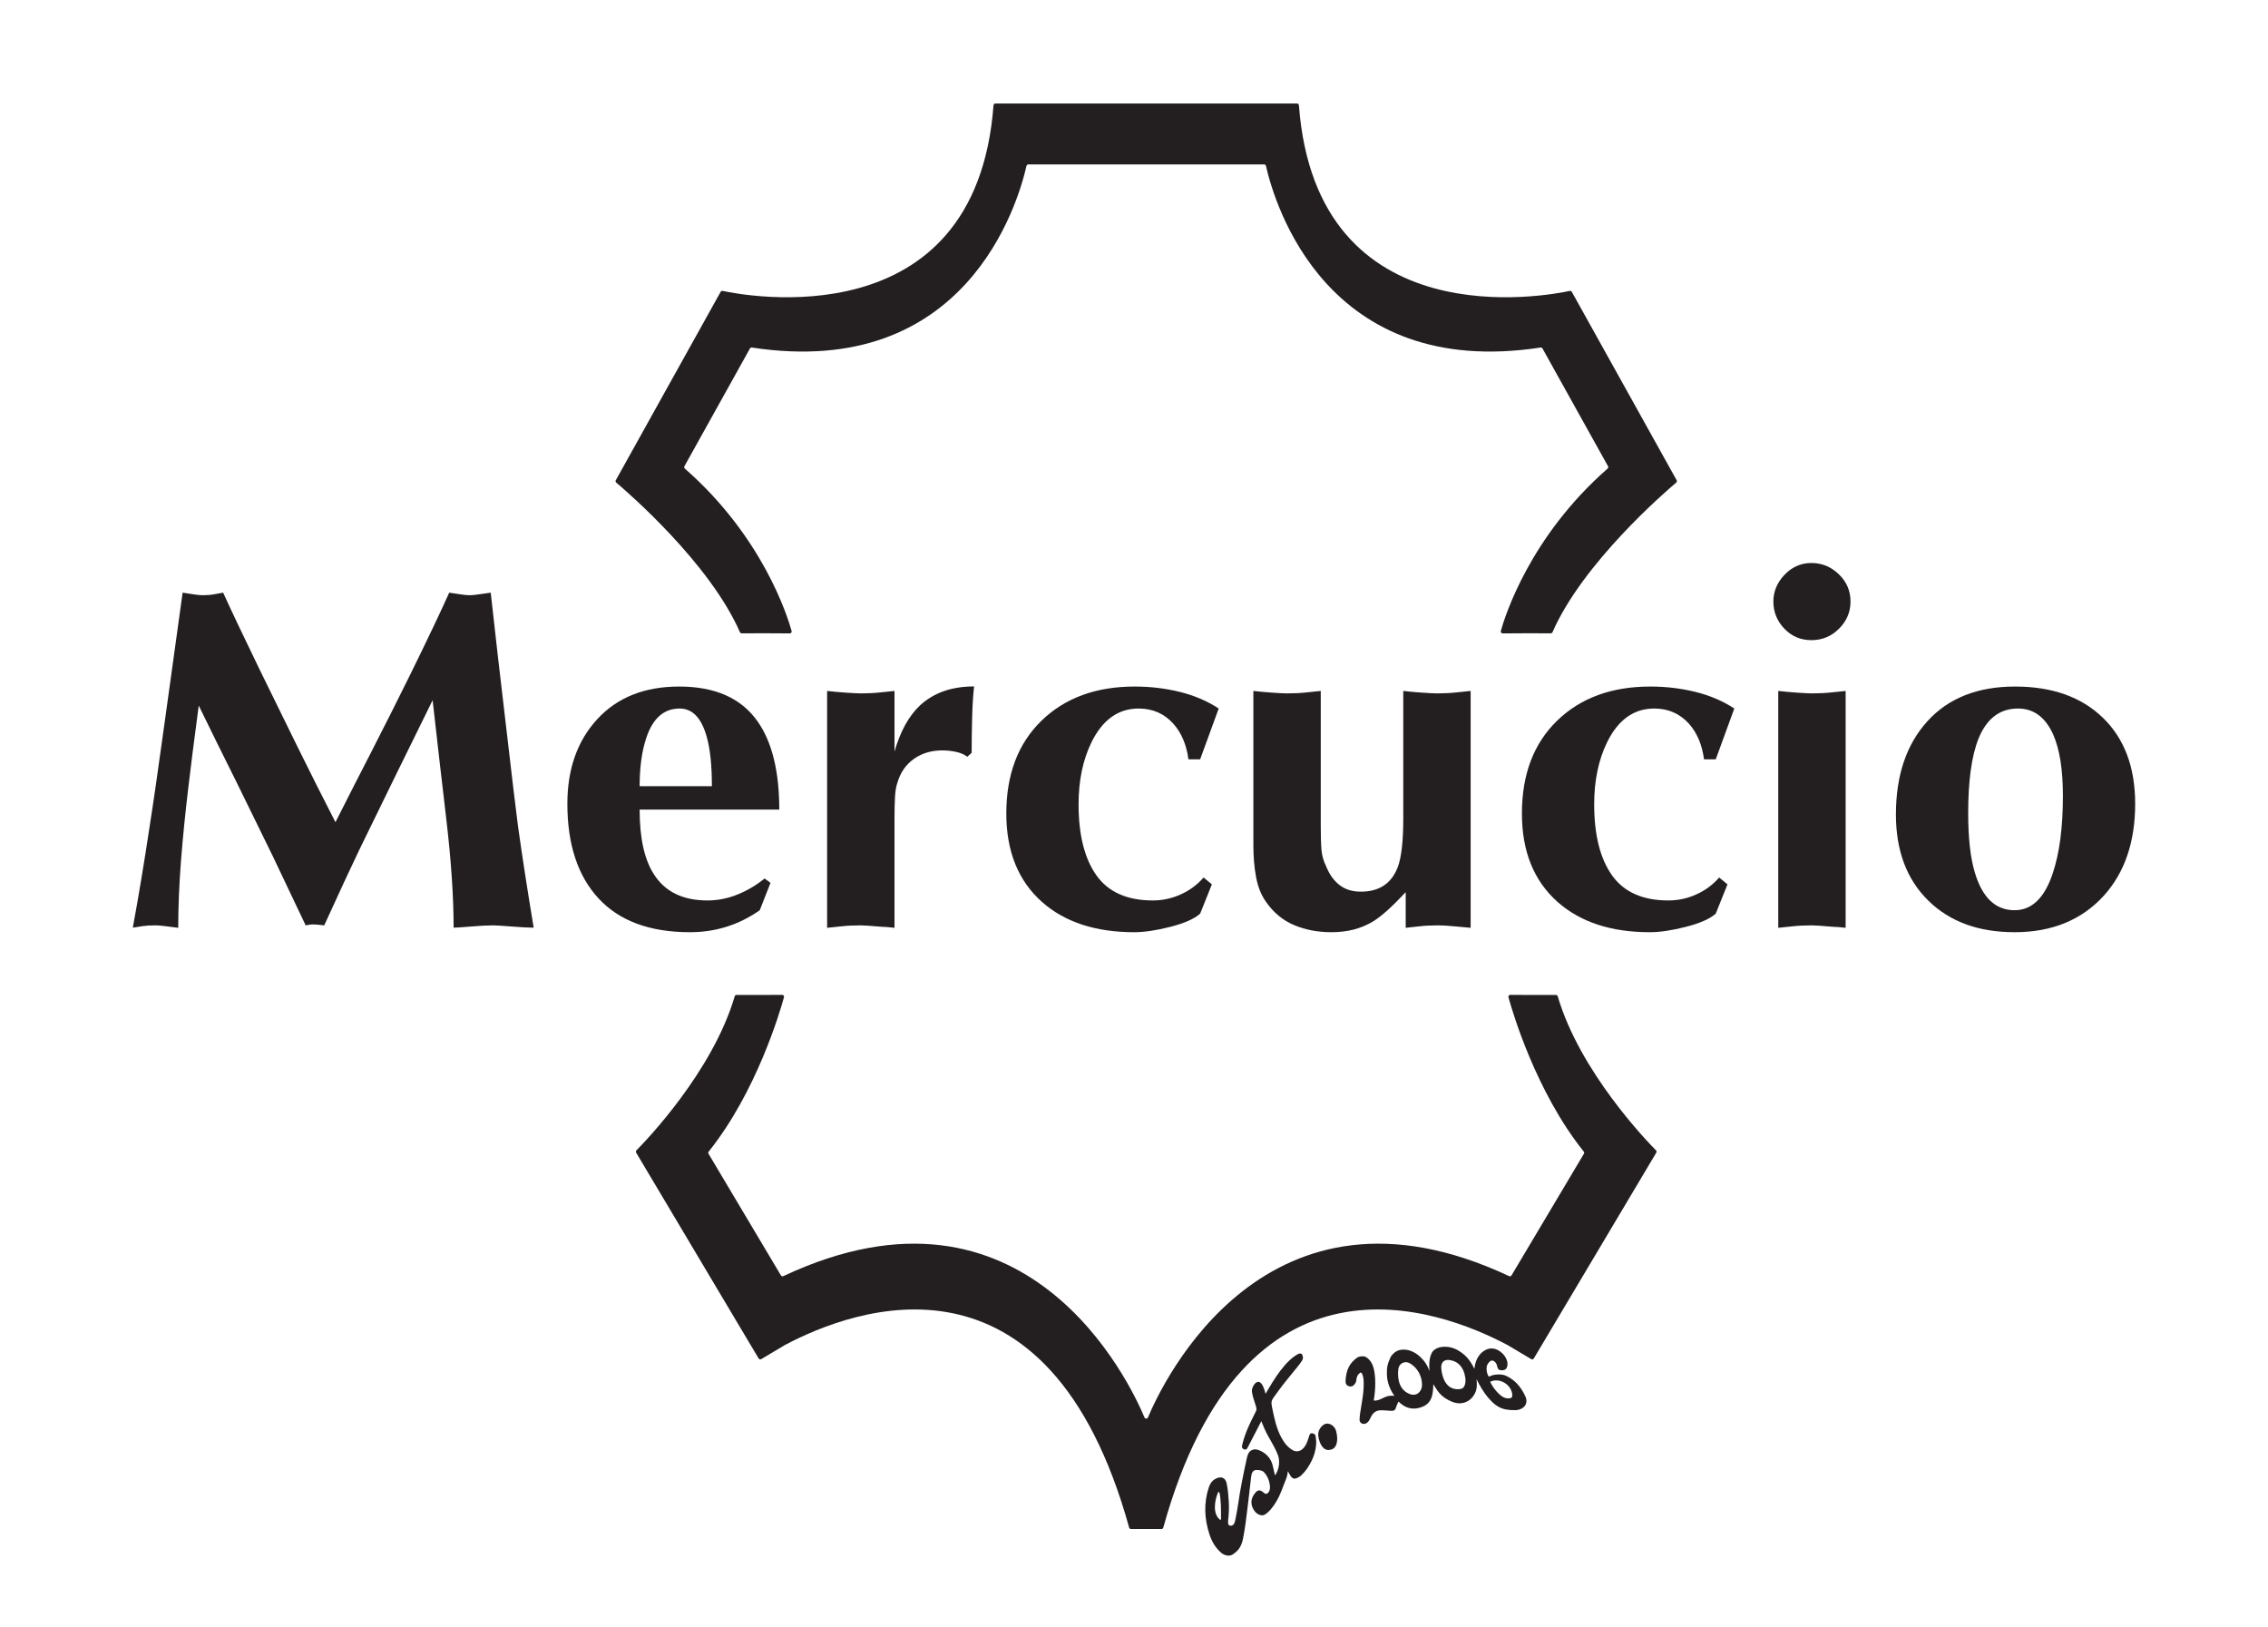
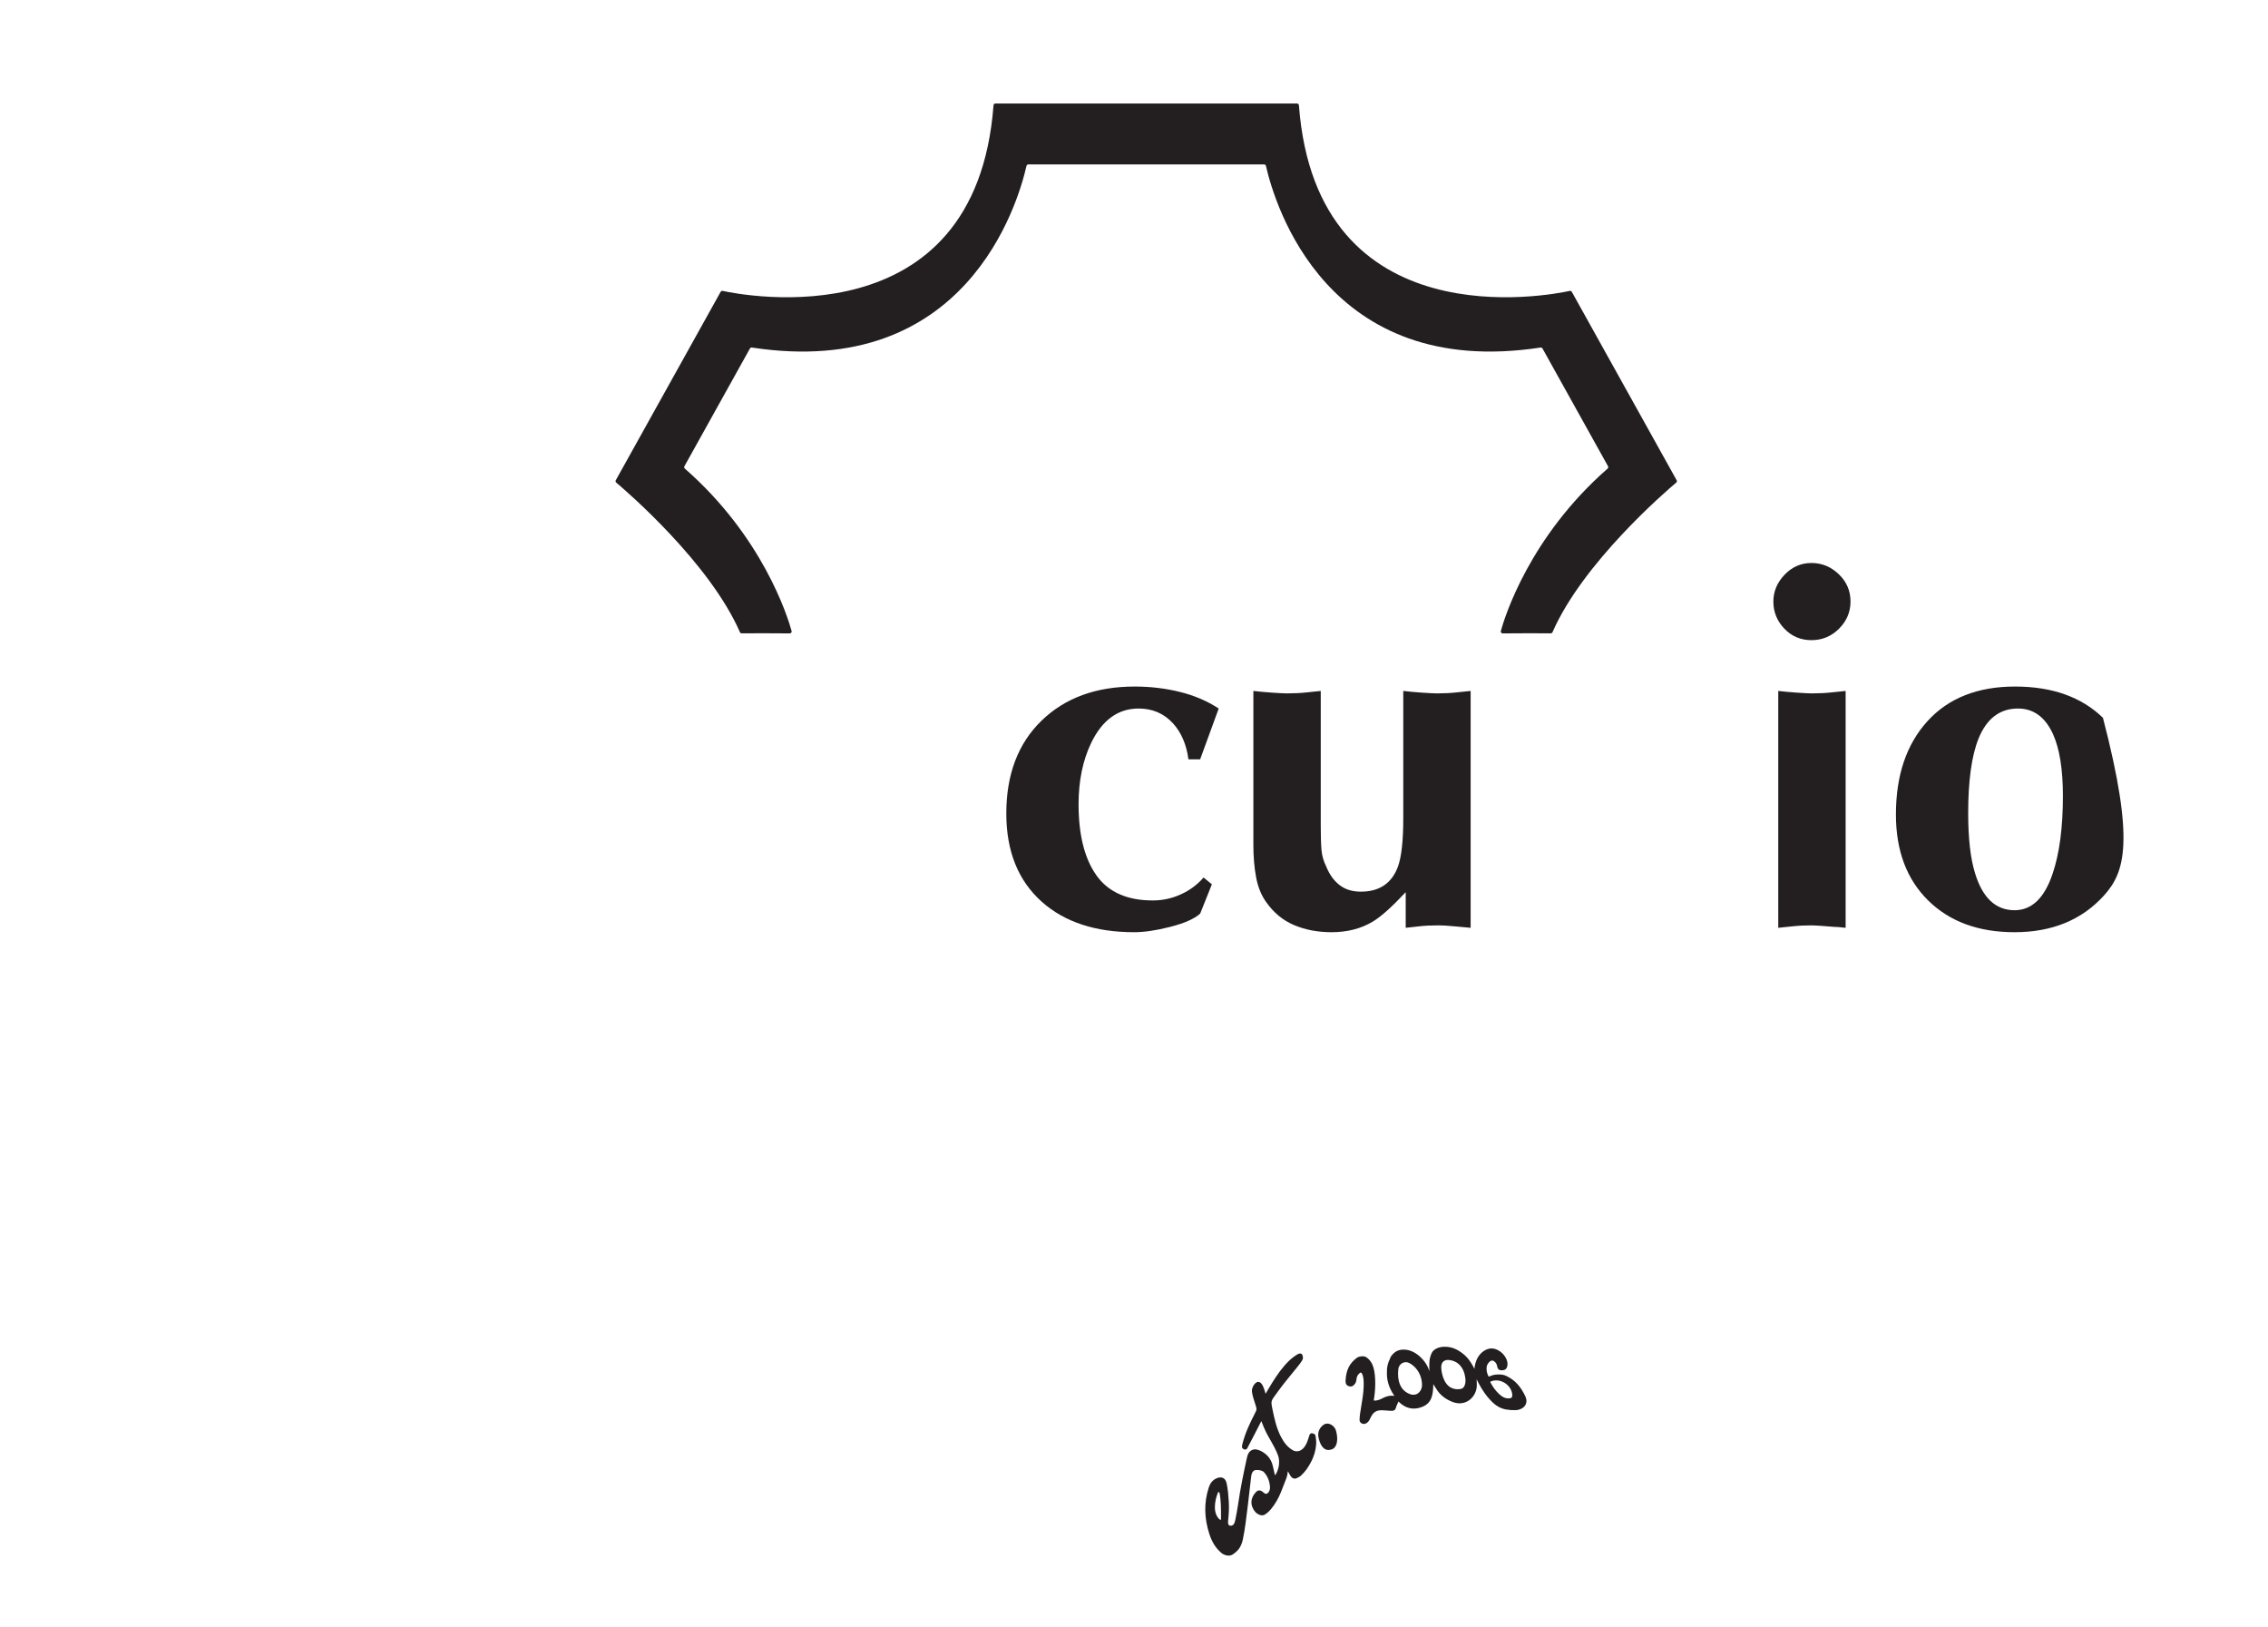
<svg xmlns="http://www.w3.org/2000/svg" xmlns:ns1="http://www.serif.com/" width="2953px" height="2118px" version="1.1" xml:space="preserve" style="fill-rule:evenodd;clip-rule:evenodd;stroke-linejoin:round;stroke-miterlimit:2;">
  <g transform="matrix(4.167,0,0,4.167,0,0)">
    <g id="Layer-1" ns1:id="Layer 1">
      <g transform="matrix(1,0,0,1,231.752,32.352)">
        <path d="M0,165.489C2.1,165.43 12.137,165.492 15.019,165.511C15.414,165.514 15.7,165.14 15.594,164.759C14.316,160.143 6.547,135.309 -17.766,114.033C-17.977,113.847 -18.033,113.539 -17.896,113.293L2.573,76.519C2.697,76.297 2.946,76.177 3.196,76.215C69.979,86.428 86.244,31.511 88.988,19.473C89.05,19.201 89.291,19.009 89.57,19.009L163.225,19.009C163.504,19.009 163.745,19.201 163.808,19.473C166.551,31.511 182.816,86.428 249.599,76.215C249.849,76.177 250.099,76.297 250.222,76.519L270.691,113.293C270.828,113.539 270.773,113.847 270.561,114.033C246.248,135.309 238.479,160.143 237.201,164.759C237.095,165.14 237.381,165.514 237.776,165.511C240.658,165.492 250.696,165.43 252.795,165.489C253.034,165.496 253.25,165.357 253.345,165.138C262.81,143.494 288.581,121.289 291.996,118.407C292.215,118.222 292.271,117.91 292.132,117.66L259.379,58.818C259.251,58.587 258.987,58.468 258.73,58.524C252.446,59.891 179.639,74.112 174.11,0.53C174.086,0.218 173.828,-0.025 173.515,-0.025L79.28,-0.025C78.967,-0.025 78.709,0.218 78.685,0.53C73.156,74.112 0.35,59.891 -5.934,58.524C-6.192,58.468 -6.456,58.587 -6.584,58.818L-39.337,117.66C-39.476,117.91 -39.42,118.222 -39.201,118.407C-35.786,121.289 -10.014,143.494 -0.55,165.138C-0.454,165.357 -0.239,165.496 0,165.489" style="fill:rgb(35,31,32);fill-rule:nonzero;" />
      </g>
      <g transform="matrix(1,0,0,1,486.155,477.622)">
-         <path d="M0,-166.818C-2.149,-166.761 -11.474,-166.822 -14.244,-166.842C-14.638,-166.844 -14.924,-166.471 -14.82,-166.091C-13.545,-161.457 -6.208,-136.498 8.709,-117.879C8.865,-117.685 8.884,-117.416 8.757,-117.202L-13.855,-79.213C-14.012,-78.949 -14.345,-78.848 -14.623,-78.979C-90.611,-114.653 -122.979,-45.54 -127.457,-34.836C-127.661,-34.349 -128.35,-34.349 -128.553,-34.836C-133.032,-45.54 -165.4,-114.653 -241.387,-78.979C-241.666,-78.848 -241.998,-78.949 -242.156,-79.213L-264.768,-117.202C-264.895,-117.416 -264.875,-117.685 -264.72,-117.879C-249.802,-136.498 -242.465,-161.457 -241.191,-166.091C-241.086,-166.471 -241.372,-166.844 -241.767,-166.842C-244.536,-166.822 -253.862,-166.761 -256.01,-166.818C-256.276,-166.825 -256.51,-166.652 -256.585,-166.396C-263.481,-142.859 -284.427,-121.16 -287.29,-118.271C-287.482,-118.078 -287.517,-117.78 -287.378,-117.546L-249.114,-53.261C-248.945,-52.977 -248.578,-52.884 -248.294,-53.053L-240.926,-57.439C-219.231,-68.956 -158.575,-91.443 -133.335,-0.413C-133.264,-0.154 -133.028,0.026 -132.76,0.026L-123.25,0.026C-122.982,0.026 -122.747,-0.154 -122.675,-0.413C-97.435,-91.443 -36.78,-68.956 -15.085,-57.439L-7.716,-53.053C-7.433,-52.884 -7.066,-52.977 -6.897,-53.261L31.367,-117.546C31.507,-117.78 31.472,-118.078 31.28,-118.271C28.416,-121.16 7.471,-142.859 0.575,-166.396C0.5,-166.652 0.266,-166.825 0,-166.818" style="fill:rgb(35,31,32);fill-rule:nonzero;" />
-       </g>
+         </g>
      <g transform="matrix(1,0,0,1,104.816,218.13)">
-         <path d="M0,38.712C4.272,30.271 8.086,22.795 11.442,16.285C15.612,8.149 19.628,0.166 23.495,-7.667C28.987,-18.854 33.004,-27.295 35.547,-32.992C36.97,-32.778 38.217,-32.592 39.285,-32.432C40.353,-32.27 41.242,-32.191 41.955,-32.191C42.665,-32.191 43.733,-32.296 45.159,-32.511C46.582,-32.725 47.7,-32.885 48.515,-32.992C49.938,-20.075 51.414,-7.209 52.939,5.606C55.278,25.744 56.651,37.239 57.058,40.085C58.379,49.544 60.007,60.071 61.94,71.665C60.415,71.665 58.126,71.544 55.075,71.303C52.024,71.06 50.091,70.941 49.278,70.941C47.547,70.941 45.235,71.06 42.336,71.303C39.437,71.544 37.631,71.665 36.92,71.665C36.92,62.009 36.157,50.7 34.632,37.739C33.106,24.779 31.681,12.402 30.36,0.609C26.494,8.443 22.656,16.247 18.842,24.028C15.027,31.808 11.237,39.565 7.476,47.294C4.932,52.583 1.271,60.466 -3.509,70.941C-5.137,70.738 -6.358,70.636 -7.17,70.636C-7.578,70.636 -8.291,70.738 -9.306,70.941C-12.765,63.618 -16.224,56.347 -19.68,49.124C-24.055,40.176 -27.819,32.495 -30.97,26.087C-34.937,18.154 -38.853,10.221 -42.717,2.288C-44.243,13.782 -45.311,22.173 -45.921,27.46C-46.939,35.904 -47.728,43.785 -48.286,51.107C-48.846,58.431 -49.125,65.296 -49.125,71.704C-50.753,71.499 -52.153,71.322 -53.321,71.17C-54.491,71.017 -55.483,70.941 -56.296,70.941C-57.821,70.941 -59.094,71.012 -60.11,71.158C-61.127,71.301 -62.195,71.47 -63.313,71.665C-61.483,61.699 -59.704,50.969 -57.974,39.475C-56.958,33.067 -55.304,21.575 -53.015,4.996C-50.727,-11.581 -48.972,-24.244 -47.752,-32.992C-46.329,-32.778 -45.108,-32.592 -44.09,-32.432C-43.075,-32.27 -42.21,-32.191 -41.497,-32.191C-40.074,-32.191 -38.827,-32.296 -37.759,-32.511C-36.691,-32.725 -35.802,-32.885 -35.089,-32.992C-32.548,-27.398 -28.784,-19.464 -23.8,-9.193C-19.936,-1.259 -16.019,6.726 -12.052,14.76C-8.086,22.795 -4.069,30.779 0,38.712" style="fill:rgb(35,31,32);fill-rule:nonzero;" />
-       </g>
+         </g>
      <g transform="matrix(1,0,0,1,199.861,260.084)">
-         <path d="M0,-14.493L22.579,-14.493C22.579,-20.798 22.069,-25.833 21.054,-29.597C19.426,-35.699 16.577,-38.75 12.51,-38.75C7.628,-38.75 4.169,-35.749 2.136,-29.749C0.71,-25.578 0,-20.493 0,-14.493M43.633,-7.17L0,-7.17C0,1.679 1.473,8.391 4.424,12.968C7.881,18.46 13.476,21.207 21.206,21.207C24.358,21.207 27.461,20.596 30.513,19.376C33.564,18.155 36.41,16.477 39.056,14.341L40.887,15.714L37.53,24.258C31.02,28.835 23.747,31.123 15.714,31.123C3.204,31.123 -6.308,27.614 -12.815,20.596C-19.325,13.579 -22.579,3.714 -22.579,-9.001C-22.579,-19.883 -19.452,-28.705 -13.197,-35.47C-6.942,-42.233 1.576,-45.616 12.358,-45.616C23.647,-45.616 31.833,-41.954 36.92,-34.631C41.395,-28.224 43.633,-19.07 43.633,-7.17" style="fill:rgb(35,31,32);fill-rule:nonzero;" />
-       </g>
+         </g>
      <g transform="matrix(1,0,0,1,258.445,214.43)">
-         <path d="M0,75.404L0,1.411C1.728,1.616 3.685,1.792 5.874,1.945C8.06,2.098 9.611,2.174 10.527,2.174C12.763,2.174 14.799,2.074 16.629,1.869C18.46,1.666 19.933,1.514 21.054,1.411L21.054,20.329C22.884,14.012 25.528,9.223 28.987,5.962C33.259,1.988 38.903,0 45.921,0C45.616,2.646 45.411,5.926 45.311,9.84C45.208,13.757 45.158,17.392 45.158,20.748L43.785,21.969C42.87,21.259 41.7,20.748 40.276,20.443C38.851,20.138 37.428,19.986 36.005,19.986C32.546,19.986 29.571,20.877 27.08,22.658C24.586,24.441 22.884,26.908 21.969,30.062C21.561,31.182 21.306,32.682 21.206,34.565C21.104,36.448 21.054,38.663 21.054,41.206L21.054,75.404C19.323,75.199 18.052,75.099 17.24,75.099C13.678,74.794 11.442,74.641 10.527,74.641C8.288,74.641 6.255,74.741 4.424,74.946C2.594,75.149 1.118,75.301 0,75.404" style="fill:rgb(35,31,32);fill-rule:nonzero;" />
-       </g>
+         </g>
      <g transform="matrix(1,0,0,1,380.799,284.342)">
        <path d="M0,-63.009L-5.798,-47.143L-9.459,-47.143C-10.069,-51.719 -11.647,-55.431 -14.188,-58.28C-17.037,-61.431 -20.648,-63.009 -25.02,-63.009C-31.428,-63.009 -36.362,-59.448 -39.819,-52.33C-42.465,-46.837 -43.786,-40.43 -43.786,-33.107C-43.786,-23.545 -41.931,-16.146 -38.217,-10.909C-34.505,-5.669 -28.632,-3.052 -20.596,-3.052C-17.545,-3.052 -14.622,-3.686 -11.824,-4.959C-9.027,-6.23 -6.663,-7.984 -4.73,-10.222L-2.136,-8.086L-5.798,1.067C-7.628,2.695 -10.732,4.068 -15.104,5.186C-19.478,6.304 -23.242,6.865 -26.393,6.865C-38.498,6.865 -48.11,3.713 -55.228,-2.594C-62.653,-9.204 -66.365,-18.408 -66.365,-30.208C-66.365,-42.413 -62.703,-52.075 -55.38,-59.195C-48.057,-66.313 -38.346,-69.874 -26.241,-69.874C-21.359,-69.874 -16.656,-69.314 -12.129,-68.196C-7.604,-67.076 -3.562,-65.348 0,-63.009" style="fill:rgb(35,31,32);fill-rule:nonzero;" />
      </g>
      <g transform="matrix(1,0,0,1,459.521,291.207)">
        <path d="M0,-75.366L0,-1.373C-2.238,-1.578 -4.195,-1.755 -5.873,-1.907C-7.552,-2.06 -8.951,-2.136 -10.069,-2.136C-12.41,-2.136 -14.417,-2.036 -16.095,-1.831C-17.773,-1.628 -19.173,-1.476 -20.291,-1.373L-20.291,-12.51C-24.563,-7.933 -27.971,-4.882 -30.512,-3.357C-34.174,-1.121 -38.498,0 -43.48,0C-47.752,0 -51.642,-0.739 -55.151,-2.212C-58.66,-3.686 -61.585,-6.103 -63.923,-9.459C-65.449,-11.595 -66.493,-14.189 -67.051,-17.24C-67.611,-20.291 -67.89,-23.595 -67.89,-27.156L-67.89,-75.366C-66.162,-75.161 -64.205,-74.985 -62.016,-74.832C-59.831,-74.679 -58.279,-74.603 -57.363,-74.603C-55.127,-74.603 -53.091,-74.703 -51.261,-74.908C-49.43,-75.111 -47.957,-75.263 -46.837,-75.366L-46.837,-33.259C-46.837,-30.003 -46.76,-27.485 -46.608,-25.707C-46.455,-23.926 -45.974,-22.222 -45.158,-20.596C-44.143,-18.053 -42.744,-16.096 -40.963,-14.723C-39.185,-13.349 -36.972,-12.663 -34.327,-12.663C-28.529,-12.663 -24.665,-15.257 -22.732,-20.443C-21.614,-23.495 -21.053,-28.529 -21.053,-35.547L-21.053,-75.366C-19.325,-75.161 -17.368,-74.985 -15.18,-74.832C-12.994,-74.679 -11.442,-74.603 -10.527,-74.603C-8.291,-74.603 -6.255,-74.703 -4.424,-74.908C-2.593,-75.111 -1.12,-75.263 0,-75.366" style="fill:rgb(35,31,32);fill-rule:nonzero;" />
      </g>
      <g transform="matrix(1,0,0,1,541.905,284.342)">
-         <path d="M0,-63.009L-5.798,-47.143L-9.459,-47.143C-10.069,-51.719 -11.647,-55.431 -14.188,-58.28C-17.037,-61.431 -20.648,-63.009 -25.02,-63.009C-31.428,-63.009 -36.362,-59.448 -39.819,-52.33C-42.465,-46.837 -43.785,-40.43 -43.785,-33.107C-43.785,-23.545 -41.931,-16.146 -38.217,-10.909C-34.505,-5.669 -28.632,-3.052 -20.596,-3.052C-17.545,-3.052 -14.622,-3.686 -11.824,-4.959C-9.027,-6.23 -6.663,-7.984 -4.73,-10.222L-2.136,-8.086L-5.798,1.067C-7.628,2.695 -10.732,4.068 -15.104,5.186C-19.478,6.304 -23.242,6.865 -26.393,6.865C-38.498,6.865 -48.11,3.713 -55.228,-2.594C-62.653,-9.204 -66.365,-18.408 -66.365,-30.208C-66.365,-42.413 -62.703,-52.075 -55.38,-59.195C-48.057,-66.313 -38.346,-69.874 -26.241,-69.874C-21.359,-69.874 -16.656,-69.314 -12.129,-68.196C-7.604,-67.076 -3.562,-65.348 0,-63.009" style="fill:rgb(35,31,32);fill-rule:nonzero;" />
-       </g>
+         </g>
      <g transform="matrix(1,0,0,1,555.636,175.87)">
        <path d="M0,113.964L0,39.971C1.728,40.176 3.685,40.352 5.874,40.505C8.059,40.658 9.611,40.734 10.527,40.734C12.763,40.734 14.799,40.634 16.629,40.429C18.46,40.226 19.933,40.074 21.054,39.971L21.054,113.964C19.323,113.759 18.052,113.659 17.239,113.659C13.678,113.354 11.442,113.201 10.527,113.201C8.288,113.201 6.255,113.301 4.424,113.506C2.594,113.709 1.118,113.861 0,113.964M-1.526,12.052C-1.526,8.901 -0.358,6.102 1.983,3.661C4.322,1.22 7.118,0 10.374,0C13.628,0 16.477,1.17 18.918,3.509C21.359,5.85 22.579,8.696 22.579,12.052C22.579,15.308 21.382,18.131 18.994,20.519C16.603,22.91 13.731,24.105 10.374,24.105C7.018,24.105 4.195,22.91 1.907,20.519C-0.381,18.131 -1.526,15.308 -1.526,12.052" style="fill:rgb(35,31,32);fill-rule:nonzero;" />
      </g>
      <g transform="matrix(1,0,0,1,630.544,284.342)">
-         <path d="M0,-63.009C-5.697,-63.009 -9.816,-59.855 -12.358,-53.55C-14.494,-48.158 -15.562,-40.43 -15.562,-30.361C-15.562,-22.427 -14.851,-16.172 -13.426,-11.595C-11.087,-3.865 -6.968,-0.001 -1.068,-0.001C4.322,-0.001 8.288,-3.815 10.832,-11.443C12.968,-17.748 14.036,-25.834 14.036,-35.7C14.036,-43.939 13.018,-50.346 10.984,-54.923C8.543,-60.313 4.882,-63.009 0,-63.009M-1.068,6.865C-12.358,6.865 -21.359,3.561 -28.072,-3.052C-34.784,-9.662 -38.141,-18.613 -38.141,-29.903C-38.141,-42.108 -34.861,-51.819 -28.301,-59.042C-21.74,-66.263 -12.613,-69.874 -0.915,-69.874C10.679,-69.874 19.833,-66.618 26.546,-60.11C33.258,-53.6 36.615,-44.649 36.615,-33.259C36.615,-21.359 33.359,-11.798 26.851,-4.578C19.933,3.051 10.627,6.865 -1.068,6.865" style="fill:rgb(35,31,32);fill-rule:nonzero;" />
+         <path d="M0,-63.009C-5.697,-63.009 -9.816,-59.855 -12.358,-53.55C-14.494,-48.158 -15.562,-40.43 -15.562,-30.361C-15.562,-22.427 -14.851,-16.172 -13.426,-11.595C-11.087,-3.865 -6.968,-0.001 -1.068,-0.001C4.322,-0.001 8.288,-3.815 10.832,-11.443C12.968,-17.748 14.036,-25.834 14.036,-35.7C14.036,-43.939 13.018,-50.346 10.984,-54.923C8.543,-60.313 4.882,-63.009 0,-63.009M-1.068,6.865C-12.358,6.865 -21.359,3.561 -28.072,-3.052C-34.784,-9.662 -38.141,-18.613 -38.141,-29.903C-38.141,-42.108 -34.861,-51.819 -28.301,-59.042C-21.74,-66.263 -12.613,-69.874 -0.915,-69.874C10.679,-69.874 19.833,-66.618 26.546,-60.11C36.615,-21.359 33.359,-11.798 26.851,-4.578C19.933,3.051 10.627,6.865 -1.068,6.865" style="fill:rgb(35,31,32);fill-rule:nonzero;" />
      </g>
      <g transform="matrix(1,0,0,1,381.061,442.688)">
        <path d="M0,23.671C-0.024,23.432 -0.429,23.273 -0.521,23.622C-1.577,26.236 -2.175,30.215 0.145,32.058C0.212,32.11 0.455,32.114 0.455,31.83C0.454,28.811 0.487,26.121 0,23.671M3.143,33.877C4.384,34.174 4.747,33.056 4.945,32.017C5.285,30.228 5.491,29.363 5.748,27.567C6.509,22.239 7.532,17.374 8.538,12.772C8.815,11.502 9.297,10.326 10.826,10.089C12.058,9.898 14.847,11.235 15.975,13.46C16.49,14.474 16.55,14.879 16.804,15.944C16.882,16.274 17.195,17.593 17.252,17.93C17.268,18.03 17.366,18.22 17.548,17.921C17.873,17.399 18.152,16.741 18.339,16.046C18.542,15.291 18.631,14.732 18.613,14.04C18.584,12.98 18.494,12.588 18.214,11.803C18.052,11.349 17.569,10.207 17.138,9.438C15.778,6.833 14.857,5.612 13.876,3.266C13.567,2.527 13.271,1.783 13.053,1.247C11.706,3.863 10.34,6.558 8.924,9.226C8.679,9.686 8.479,10.408 7.61,10.035C6.776,9.676 7.024,9.108 7.128,8.459C8.103,4.689 9.417,2.067 10.952,-0.981C11.71,-2.484 11.7,-2.324 11.16,-4.071C10.757,-5.376 10.253,-6.688 10.113,-8.032C10.037,-8.767 10.43,-9.716 10.924,-10.307C11.83,-11.388 12.73,-11.196 13.419,-9.966C13.815,-9.26 14.096,-8.326 14.388,-7.298C17.138,-12.03 20.449,-17.497 24.578,-19.731C24.949,-19.932 25.605,-19.955 25.819,-19.521C26.122,-18.908 26.181,-18.298 25.803,-17.686C25.087,-16.525 23.532,-14.72 22.68,-13.66C20.981,-11.546 20.063,-10.508 18.288,-8.056C16.039,-4.882 15.914,-5.431 16.587,-2.201C17.191,0.698 17.826,3.597 19.254,6.27C20.16,7.967 21.275,9.466 23.02,10.415C23.639,10.751 24.332,10.748 24.995,10.537C26.481,9.98 27.312,8.239 27.875,6.323C27.928,6.145 27.991,5.936 28.029,5.8C28.179,5.275 28.509,4.783 29.42,5.186C29.542,5.241 29.912,5.388 30.006,5.904C30.344,7.764 30.253,9.293 29.673,11.364C29.474,12.076 28.969,13.353 28.426,14.31C27.675,15.632 27.033,16.815 25.289,18.43C23.953,19.274 23.087,19.689 22.177,18.361C21.972,18.061 21.693,17.483 21.354,16.895C21.263,17.733 21.112,18.401 20.925,18.97C20.211,20.805 20.128,21.09 19.193,23.419C18.439,25.299 17.389,27.161 16.094,28.713C15.59,29.317 14.802,30.087 14.065,30.5C13.145,31.016 11.631,30.359 10.896,29.282C9.746,27.675 9.36,25.559 11.449,23.322C12.111,22.807 12.229,22.86 12.861,22.972C13.352,23.176 13.667,23.518 13.912,23.69C14.732,24.556 15.821,23.28 15.767,21.945C15.693,20.154 15.068,18.468 13.862,17.181C13.366,16.652 12.26,16.476 11.448,16.514C10.418,16.561 10.012,17.517 9.897,18.438C9.498,21.642 9.19,24.857 8.78,28.059C8.356,31.368 8.004,34.698 7.336,37.96C6.871,40.23 6.046,41.654 4.11,42.91C3.006,43.626 1.469,43.148 0.633,42.477C-1.099,41.018 -2.321,39.165 -3.169,36.566C-4.758,31.692 -4.966,26.81 -3.339,21.901C-2.948,20.721 -2.266,19.786 -1.144,19.216C0.458,18.402 1.823,18.877 2.206,20.638C2.614,22.512 2.766,24.454 2.884,26.375C2.995,28.191 2.927,29.804 2.751,31.609C2.688,32.263 2.441,33.684 3.143,33.877" style="fill:rgb(35,31,32);fill-rule:nonzero;" />
      </g>
      <g transform="matrix(1,0,0,1,465.606,433.888)">
        <path d="M0,-2.228C0.824,-0.579 1.777,0.608 2.775,1.563C3.844,2.575 4.985,3.155 6.31,2.889C6.902,2.77 6.979,2.208 6.904,1.607C6.521,-1.471 2.795,-3.655 0,-2.228M-21.28,-1.197C-21.232,-3.835 -22.624,-6.745 -25.288,-8.109C-26.752,-8.86 -28.493,-7.878 -28.684,-6.216C-29.048,-3.04 -28.373,0.694 -24.57,1.76C-22.193,2.172 -21.257,0.032 -21.28,-1.197M-15.28,-6.809C-15.249,-5.825 -15.066,-4.835 -14.768,-3.854C-13.586,-0.198 -11.214,0.253 -9.475,0.052C-8.505,-0.061 -8.142,-0.602 -7.936,-1.154C-7.671,-1.841 -7.645,-2.686 -7.745,-3.435C-8.201,-6.877 -10.21,-8.795 -12.812,-9.041C-13.517,-9.107 -14.229,-9.019 -14.752,-8.428C-15.081,-8.057 -15.253,-7.545 -15.28,-6.809M-17.757,-1.498C-17.811,1.624 -18.118,4.339 -21.146,5.571C-23.923,6.7 -26.459,6.145 -28.635,3.924C-28.949,4.67 -29.255,5.22 -29.412,5.81C-29.658,6.735 -30.255,6.907 -31.094,6.832C-31.834,6.765 -32.446,6.742 -33.255,6.678C-35.786,6.478 -36.628,7.422 -37.453,9.184C-37.656,9.617 -37.903,10.092 -38.238,10.377C-38.699,10.77 -39.108,11.064 -39.868,10.871C-40.356,10.752 -40.807,10.326 -40.796,9.597C-40.776,8.271 -40.51,6.947 -40.302,5.629C-40.014,3.795 -39.563,1.445 -39.513,-0.764C-39.485,-1.983 -39.438,-3.886 -40.144,-4.959C-40.28,-5.166 -40.546,-5.142 -40.734,-4.981C-42.173,-3.742 -41.454,-2.772 -42.156,-1.717C-42.613,-1.031 -43.273,-0.502 -44.255,-0.895C-45.198,-1.273 -45.215,-2.075 -45.156,-2.853C-44.924,-5.923 -44.018,-7.924 -41.654,-9.716C-40.996,-10.215 -39.432,-10.41 -38.703,-9.912C-37.515,-9.099 -36.822,-8.004 -36.431,-6.602C-35.639,-3.77 -35.819,0.529 -36.335,3.376C-36.354,3.479 -36.313,3.592 -36.308,3.632C-33.787,3.74 -33.235,1.812 -29.913,2.153C-31.286,0.187 -32.196,-1.981 -32.254,-4.611C-32.28,-6.799 -32.119,-7.708 -31.042,-10.067C-29.842,-11.831 -28.363,-12.493 -26.221,-12.238C-23.221,-11.882 -19.968,-8.933 -18.97,-5.522C-19.053,-7.559 -19.144,-9.471 -18.194,-11.328C-17.606,-12.477 -16.013,-13.08 -14.711,-13.16C-12.572,-13.292 -10.906,-12.705 -9.165,-11.508C-7.334,-10.249 -6.183,-8.799 -4.906,-6.284C-4.673,-8.725 -3.659,-10.835 -1.784,-11.976C-0.385,-12.828 1.007,-12.872 2.453,-12.123C4.43,-11.099 5.751,-8.86 5.382,-7.175C5.21,-6.386 4.79,-5.922 3.965,-5.849C3.216,-5.783 2.555,-5.839 2.288,-6.724C2.205,-7 2.106,-7.591 1.962,-7.85C1.629,-8.448 0.901,-9.151 0.165,-8.757C-0.393,-8.459 -1.005,-7.556 -1.072,-6.944C-1.175,-6 -1.105,-5.014 -0.452,-3.832C0.484,-4.199 0.97,-4.386 1.653,-4.464C3.06,-4.625 4.234,-4.497 5.072,-4.061C7.882,-2.719 9.621,-0.616 10.967,2.228C12.251,4.895 10.083,6.552 8.055,6.62C3.37,6.734 1.609,5.338 -0.822,2.471C-1.871,1.232 -3.258,-0.987 -4.229,-3.046C-4.16,-2.03 -4.155,-1.792 -4.16,-1.165C-4.16,2.306 -7.344,5.478 -11.371,4.195C-13.657,3.38 -15.6,2.053 -16.866,-0.104C-17.086,-0.48 -17.335,-0.839 -17.757,-1.498" style="fill:rgb(35,31,32);fill-rule:nonzero;" />
      </g>
      <g transform="matrix(1,0,0,1,417.819,447.428)">
        <path d="M0,2.303C-0.1,3.534 -0.253,4.033 -0.825,4.766C-1.084,5.096 -1.806,5.536 -2.793,5.528C-4.511,5.514 -5.483,3.485 -5.865,1.485C-6.21,-0.325 -5.209,-1.8 -4.036,-2.478C-2.729,-3.233 -0.727,-2.117 -0.325,-0.34C-0.164,0.371 -0.068,0.722 -0.018,1.458C-0.01,1.604 0.007,2.191 0,2.303" style="fill:rgb(35,31,32);fill-rule:nonzero;" />
      </g>
    </g>
  </g>
</svg>